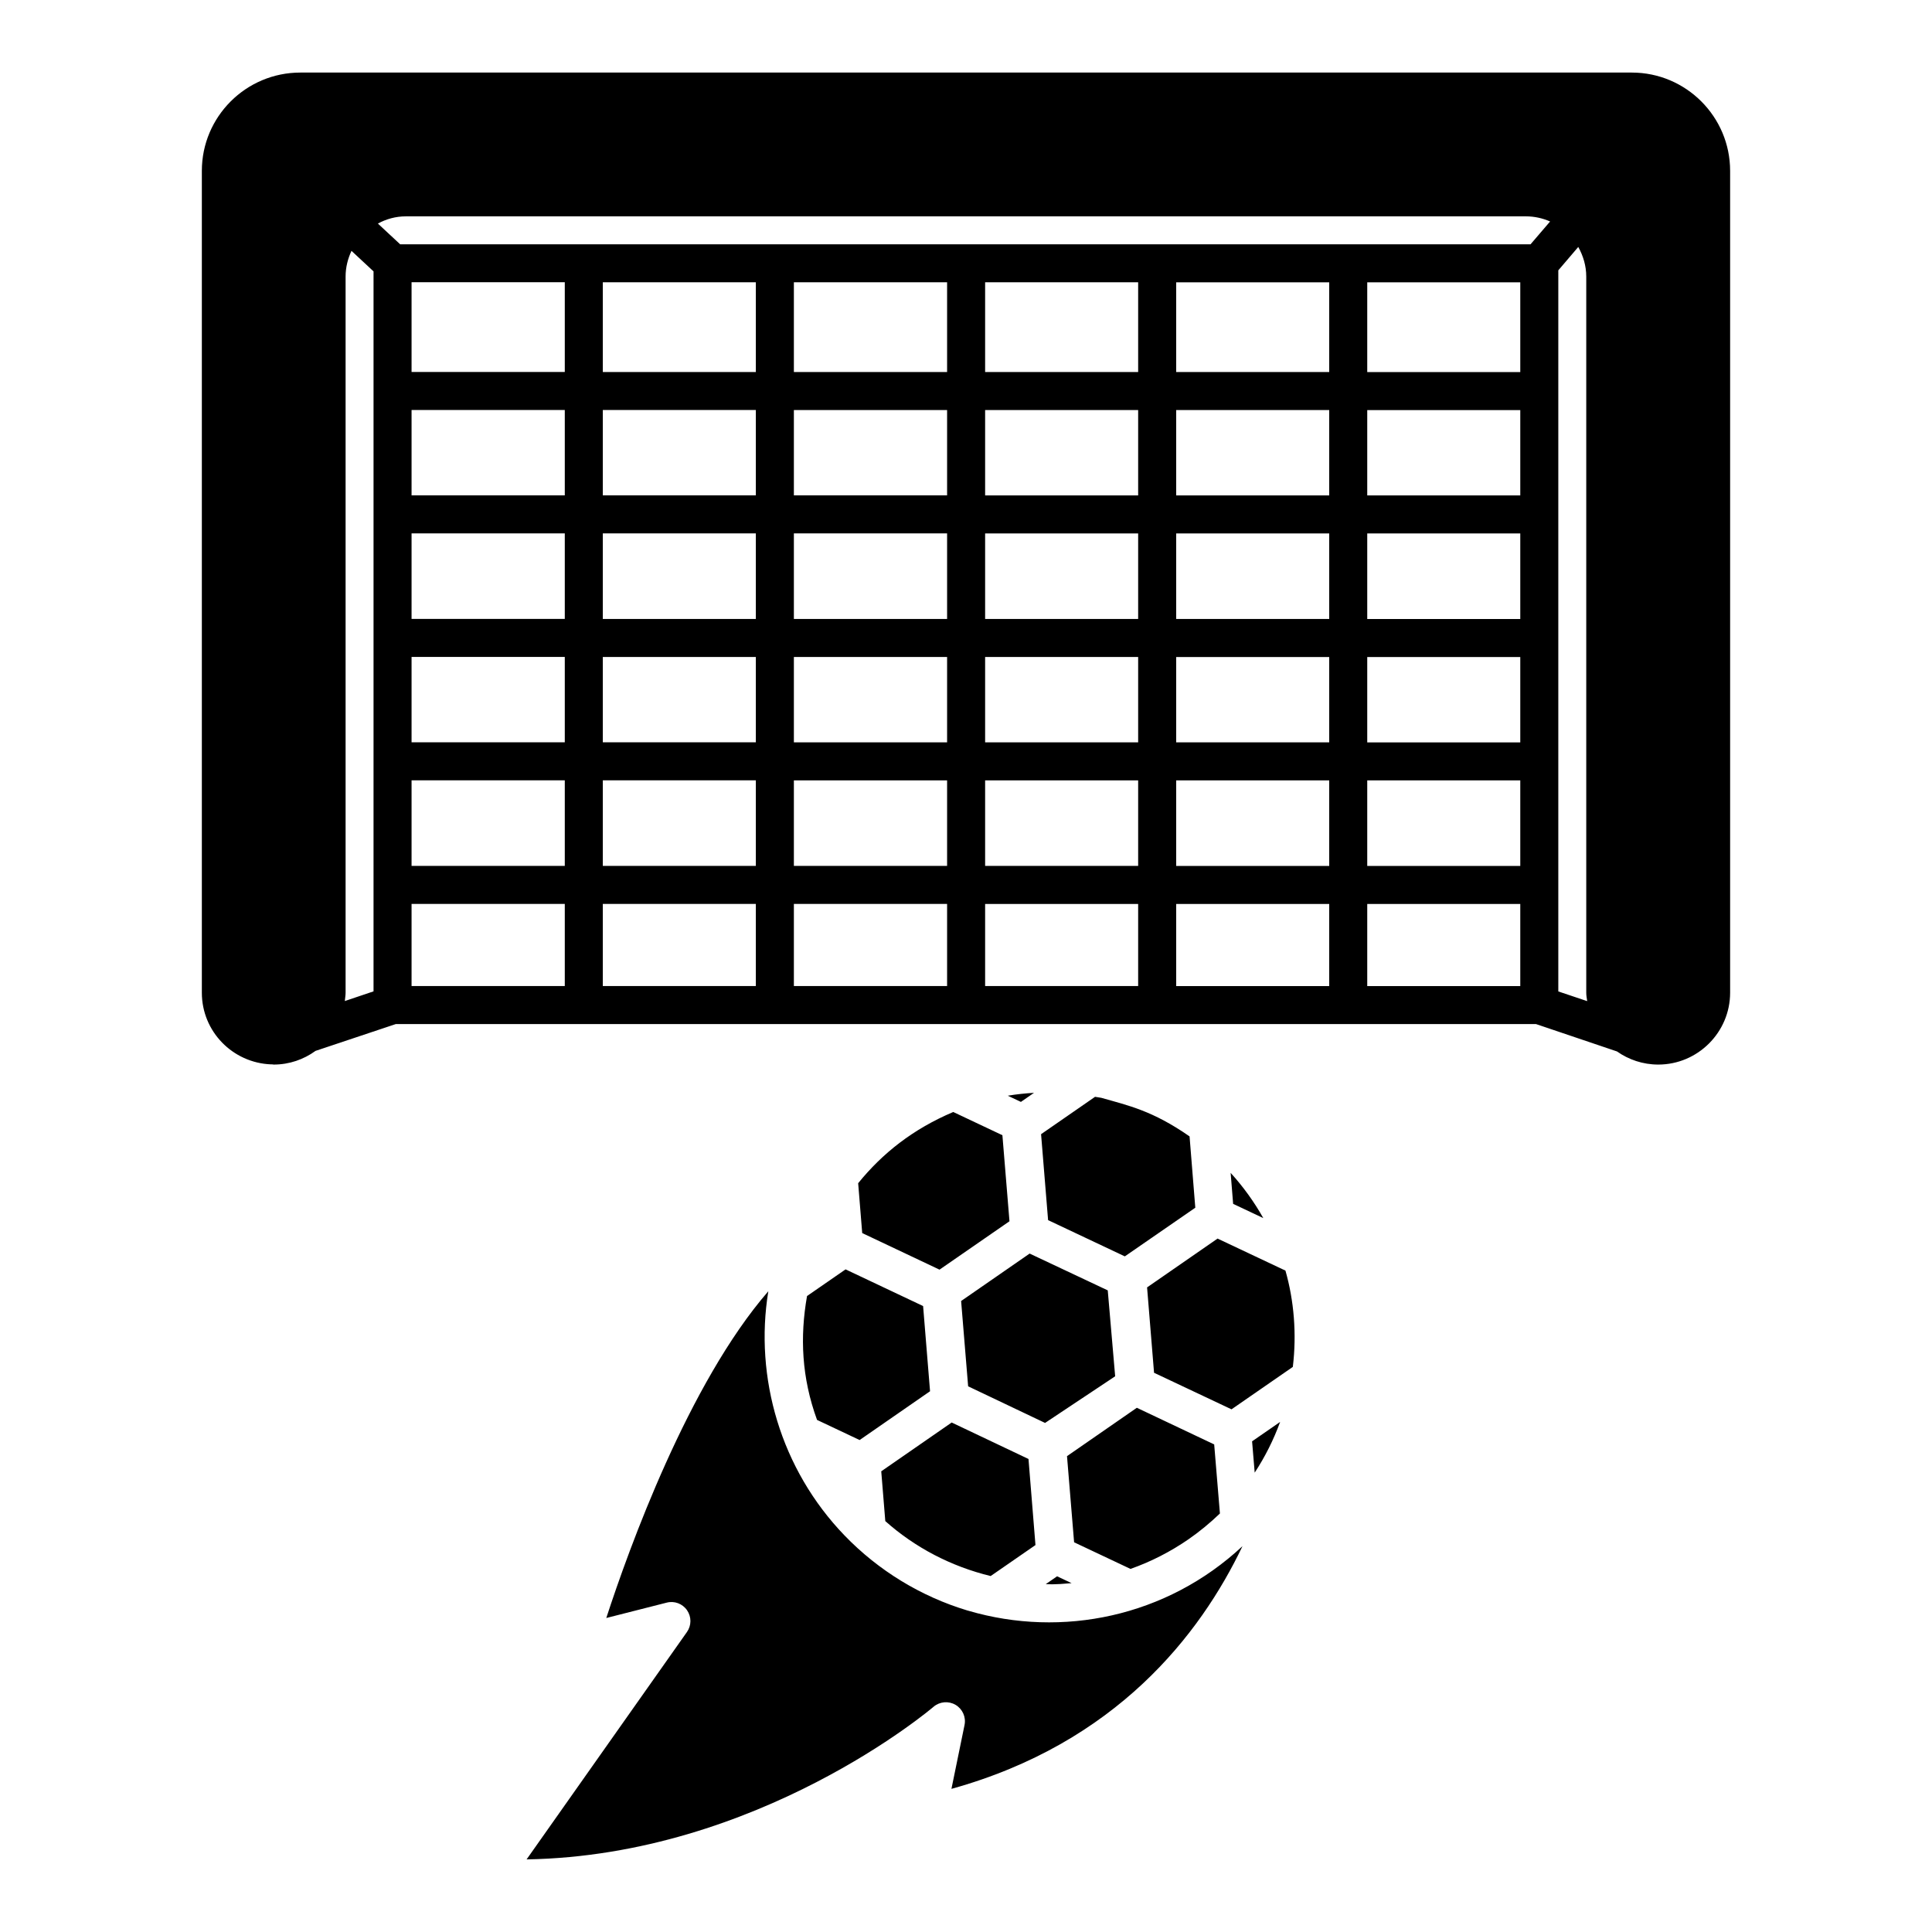
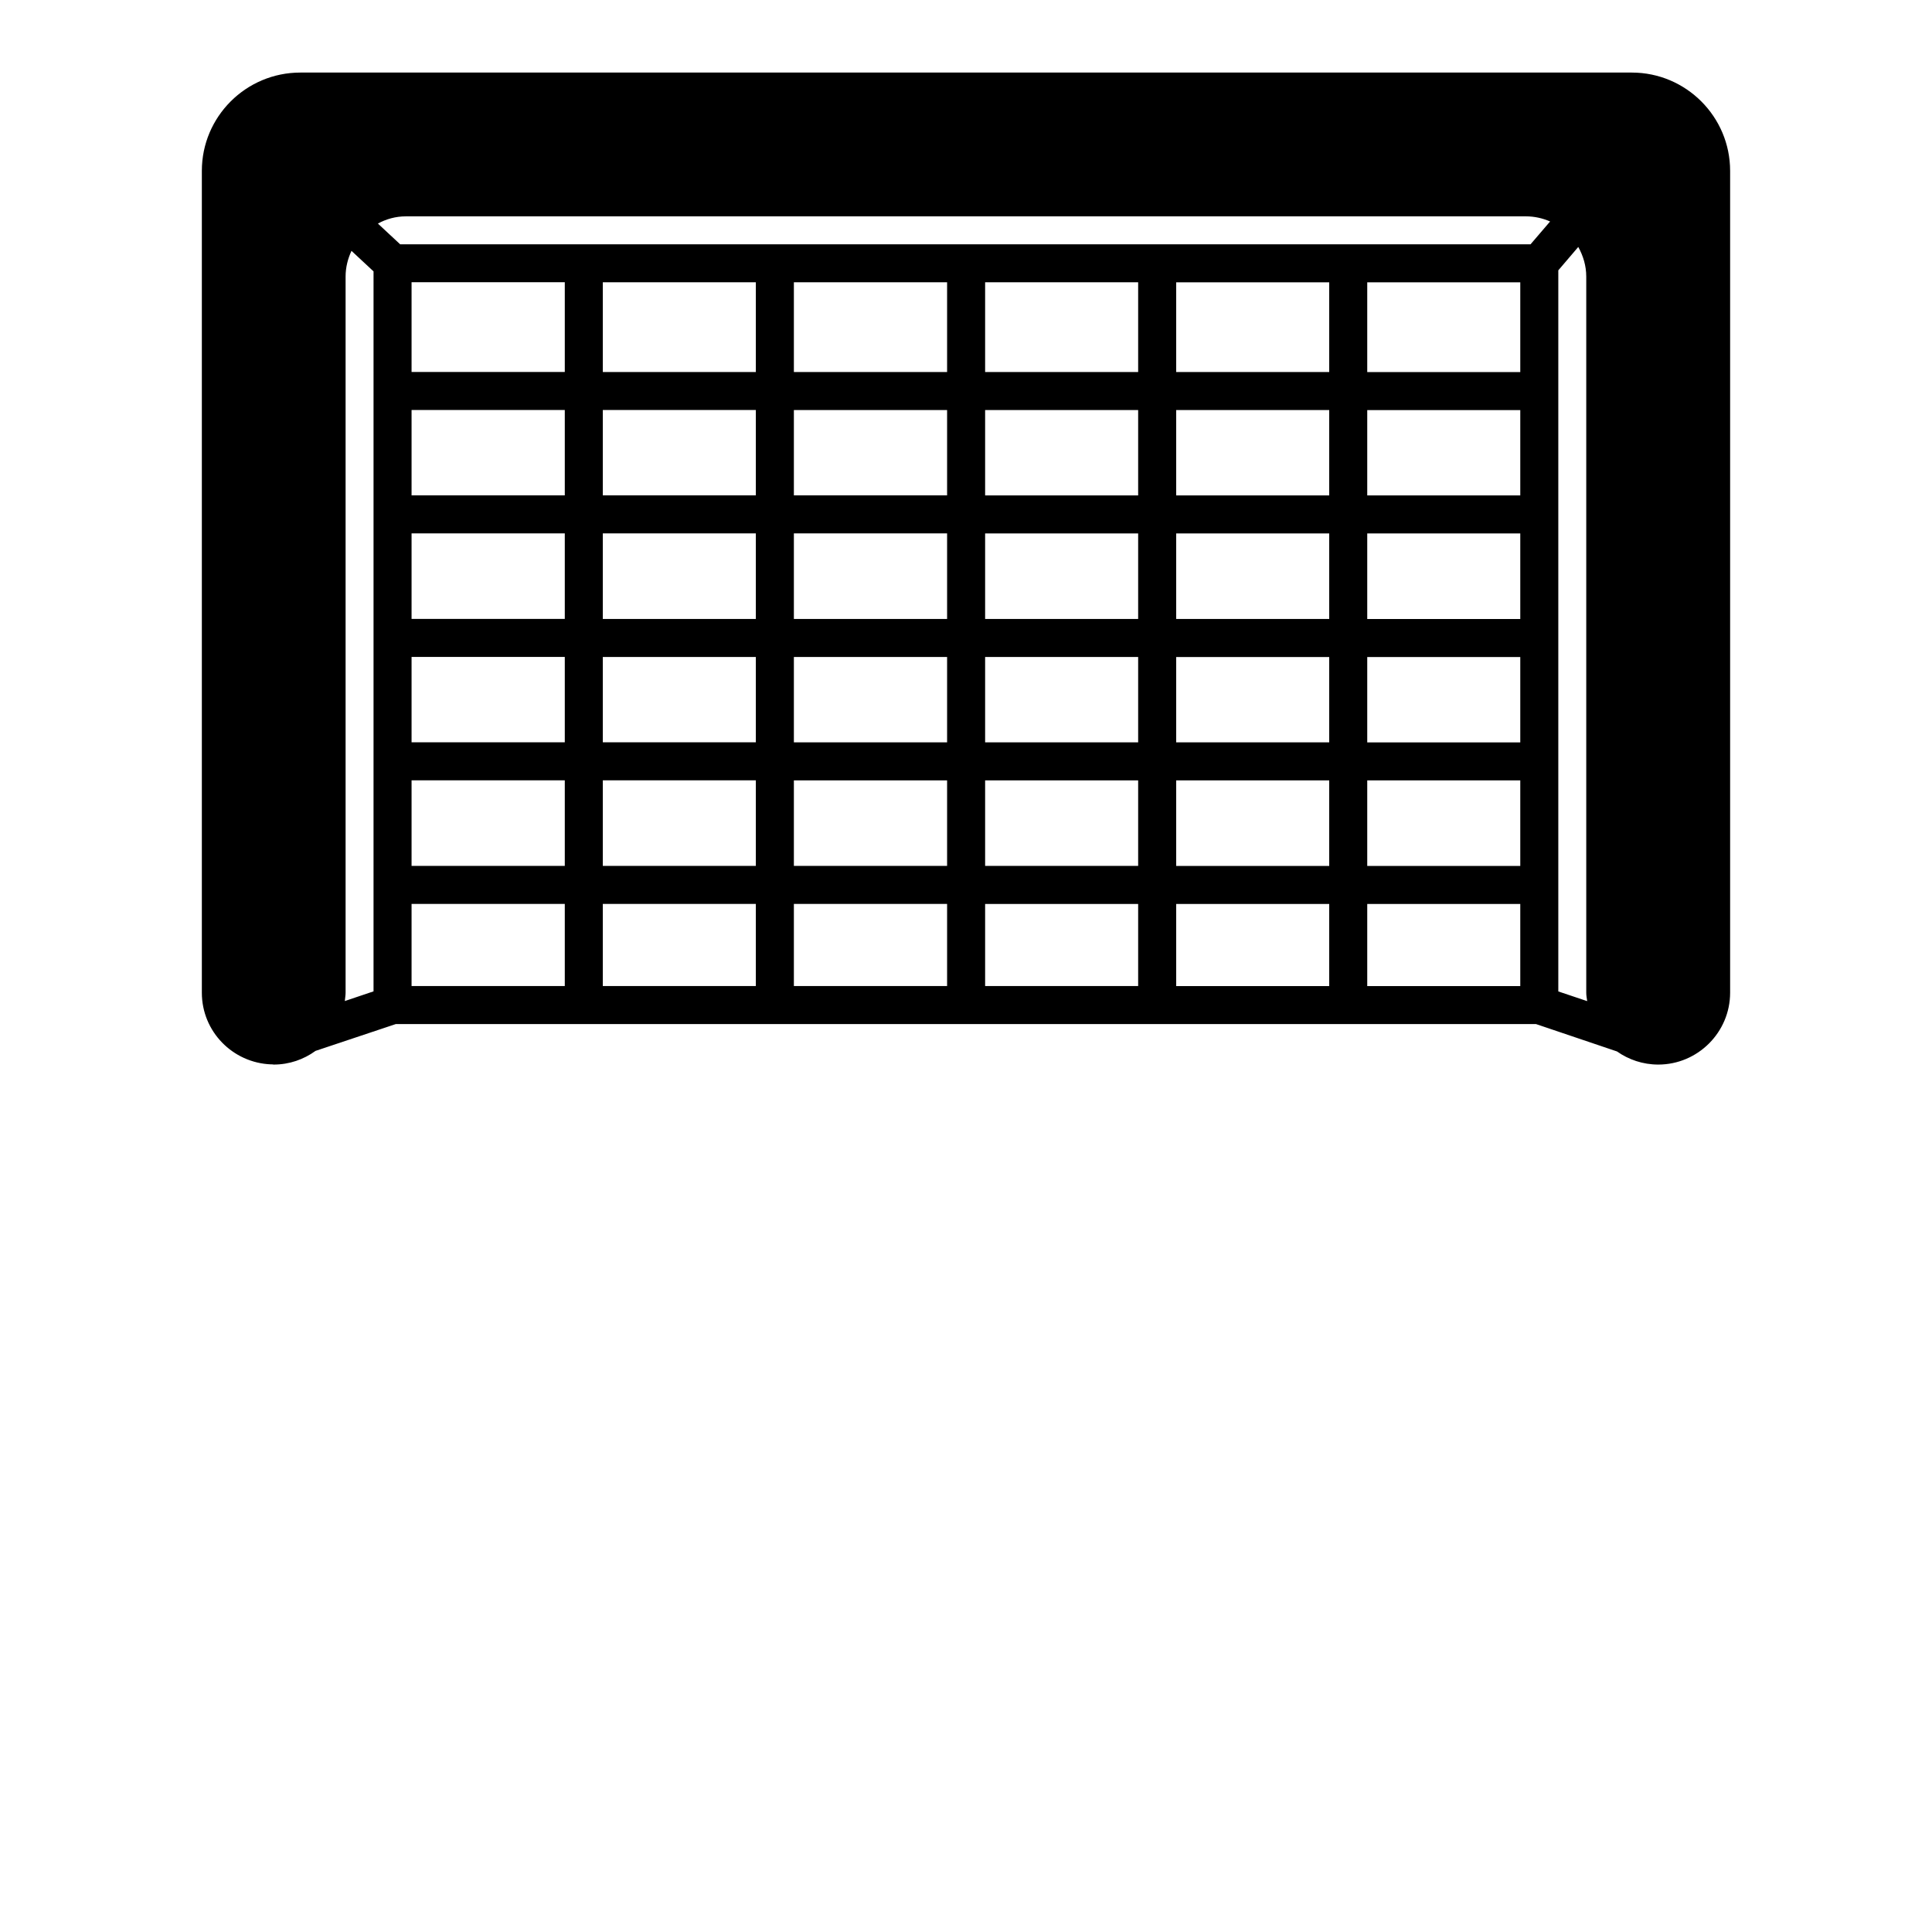
<svg xmlns="http://www.w3.org/2000/svg" fill="#000000" width="800px" height="800px" version="1.1" viewBox="144 144 512 512">
  <g>
    <path d="m576.46 163.23h-352.87c-14.41 0-26.098 11.688-26.098 26.047v217.8c0 10.277 8.16 18.59 18.34 18.992h0.25 0.051c0.152 0 0.301 0.051 0.402 0.051 4.133 0 7.961-1.359 11.082-3.625l21.262-7.106h151.14 0.102 150.94l21.461 7.254c3.074 2.168 6.852 3.477 10.934 3.477 10.48 0 19.043-8.562 19.043-19.043v-217.8c0-14.359-11.688-26.047-26.047-26.047zm-333.47 243.49-7.606 2.566c0.051-0.754 0.203-1.461 0.203-2.215v-189.79c0-2.469 0.605-4.734 1.562-6.801l5.844 5.441zm50.684-1.414h-40.605v-21.762h40.605zm0-31.84h-40.605v-22.672h40.605zm0-32.746h-40.605v-22.621h40.605zm0-32.699h-40.605v-22.672h40.605zm0-32.746h-40.605v-22.621h40.605zm0-32.695h-40.605v-23.781h40.605zm50.633 162.73h-40.555v-21.762h40.555zm0-31.84h-40.555v-22.672h40.555zm0-32.746h-40.555v-22.621h40.555zm0-32.699h-40.555v-22.672h40.555zm0-32.746h-40.555v-22.621h40.555zm0-32.695h-40.555v-23.781h40.555zm50.684 162.73h-40.605v-21.762h40.605zm0-31.84h-40.605v-22.672h40.605zm0-32.746h-40.605v-22.621h40.605zm0-32.699h-40.605v-22.672h40.605zm0-32.746h-40.605v-22.621h40.605zm0-32.695h-40.605v-23.781h40.605zm50.633 162.73h-40.555v-21.762h40.555zm0-31.84h-40.555v-22.672h40.555zm0-32.746h-40.555v-22.621h40.555zm0-32.699h-40.555v-22.672h40.555zm0-32.746h-40.555v-22.621h40.555zm0-32.695h-40.555v-23.781h40.555zm50.633 162.73h-40.555v-21.762h40.555zm0-31.84h-40.555v-22.672h40.555zm0-32.746h-40.555v-22.621h40.555zm0-32.699h-40.555v-22.672h40.555zm0-32.746h-40.555v-22.621h40.555zm0-32.695h-40.555v-23.781h40.555zm50.633 162.73h-40.555v-21.762h40.555zm0-31.84h-40.555v-22.672h40.555zm0-32.746h-40.555v-22.621h40.555zm0-32.699h-40.555v-22.672h40.555zm0-32.746h-40.555v-22.621h40.555zm0-32.695h-40.555v-23.781h40.555zm2.723-33.859h-48.316-0.051-50.582-0.051-50.582-0.051-50.582-0.051-99.301l-5.894-5.492c2.215-1.211 4.734-1.914 7.406-1.914h296.84c2.266 0 4.434 0.5 6.398 1.359zm7.356 198v-191.1l5.289-6.195c1.309 2.367 2.117 4.988 2.117 7.859v189.79c0 0.754 0.152 1.512 0.25 2.215z" />
-     <path d="m396.62 438.69 13.027 6.156 1.875 22.801-18.539 12.824-20.488-9.695-1.074-13.215c6.434-7.914 14.426-14.297 25.199-18.871zm39.227-3.758c0.004 0.004 0.012 0.004 0.016 0.004 7.106 2.031 13.551 3.371 23.383 10.223l1.52 18.898-18.676 12.895-20.336-9.605-1.859-22.777 14.305-9.902c0.547 0.109 1.105 0.148 1.648 0.266zm-77.977 52.531 10.215-7.066 20.547 9.719 1.84 22.578-18.664 12.93-11.285-5.332c-4.094-11.23-4.559-22.012-2.652-32.828zm58.992-11.254 20.703 9.754 1.965 22.77-18.578 12.359-20.387-9.703-1.859-22.605zm-20.656 44.773 20.355 9.664 1.848 22.812-11.875 8.211c-10.449-2.539-20.035-7.531-27.922-14.562l-1.074-13.195zm30.562 8.914 18.508-12.82 20.496 9.711 1.52 18.301c-2.617 2.519-5.406 4.809-8.301 6.82-4.812 3.32-9.988 5.969-15.398 7.871l-14.945-7.055zm49.047-3.93 7.434-5.141c-1.723 4.723-3.984 9.227-6.742 13.441zm8.84-45.242c2.281 7.969 3.008 16.836 1.957 25.52l-16.25 11.242-20.527-9.688-1.848-22.625 18.68-12.938zm-70.105-44.707-3.473-1.641c2.297-0.391 4.617-0.625 6.949-0.766zm9.59 125.72 3.844 1.816c-4.906 0.445-6.109 0.277-6.844 0.258zm54.648-94.926-7.996-3.777-0.66-8.211c3.336 3.668 6.234 7.684 8.656 11.988zm-82.648 151.26 3.469-16.914c0.434-2.117-0.527-4.266-2.387-5.359-1.859-1.082-4.211-0.875-5.84 0.531-0.48 0.414-46.402 39.398-107.83 40.434l42.496-60.262c1.215-1.723 1.23-4.019 0.031-5.762-1.195-1.742-3.352-2.555-5.391-2.023l-16.016 4.074c6-18.41 21.789-62.223 42.941-86.594-3.731 22.848 3.277 47.191 20.223 64.746 8.953 9.273 20.191 16.137 32.492 19.844 0.113 0.039 0.23 0.07 0.348 0.094 24.727 7.254 52.465 1.664 72.598-17.133-11.223 23.48-33.484 52.207-77.137 64.324z" />
  </g>
</svg>